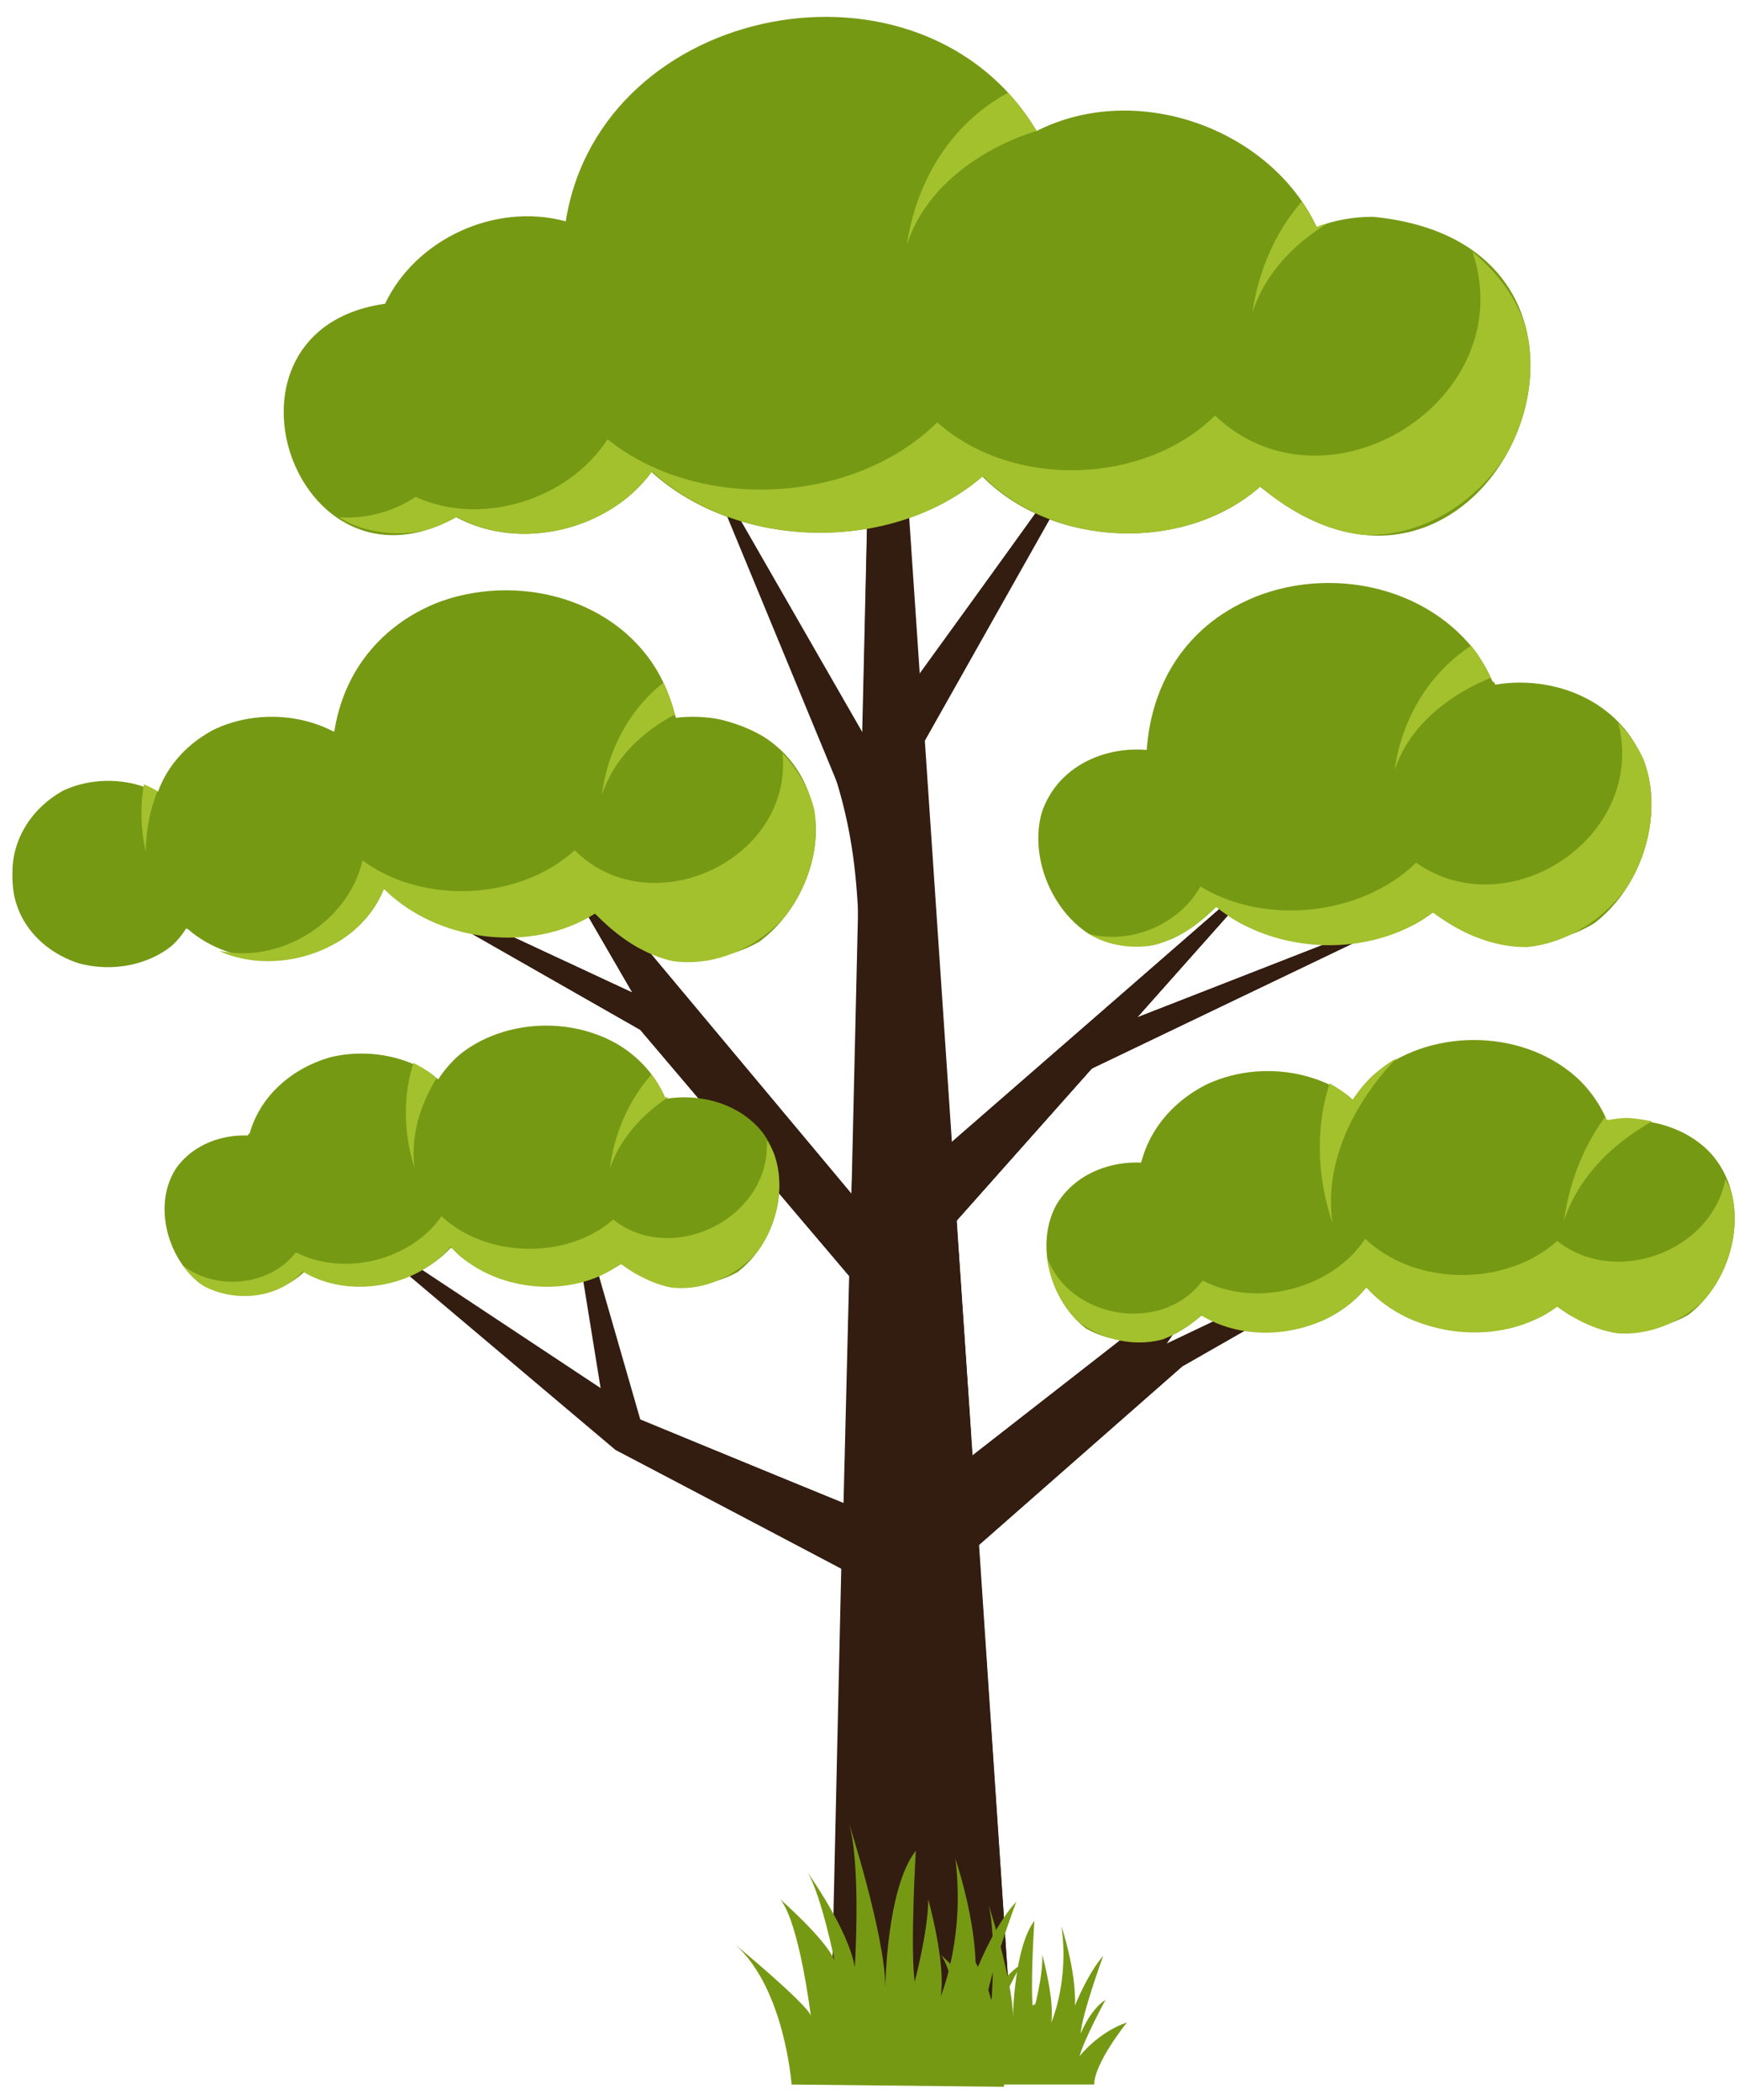
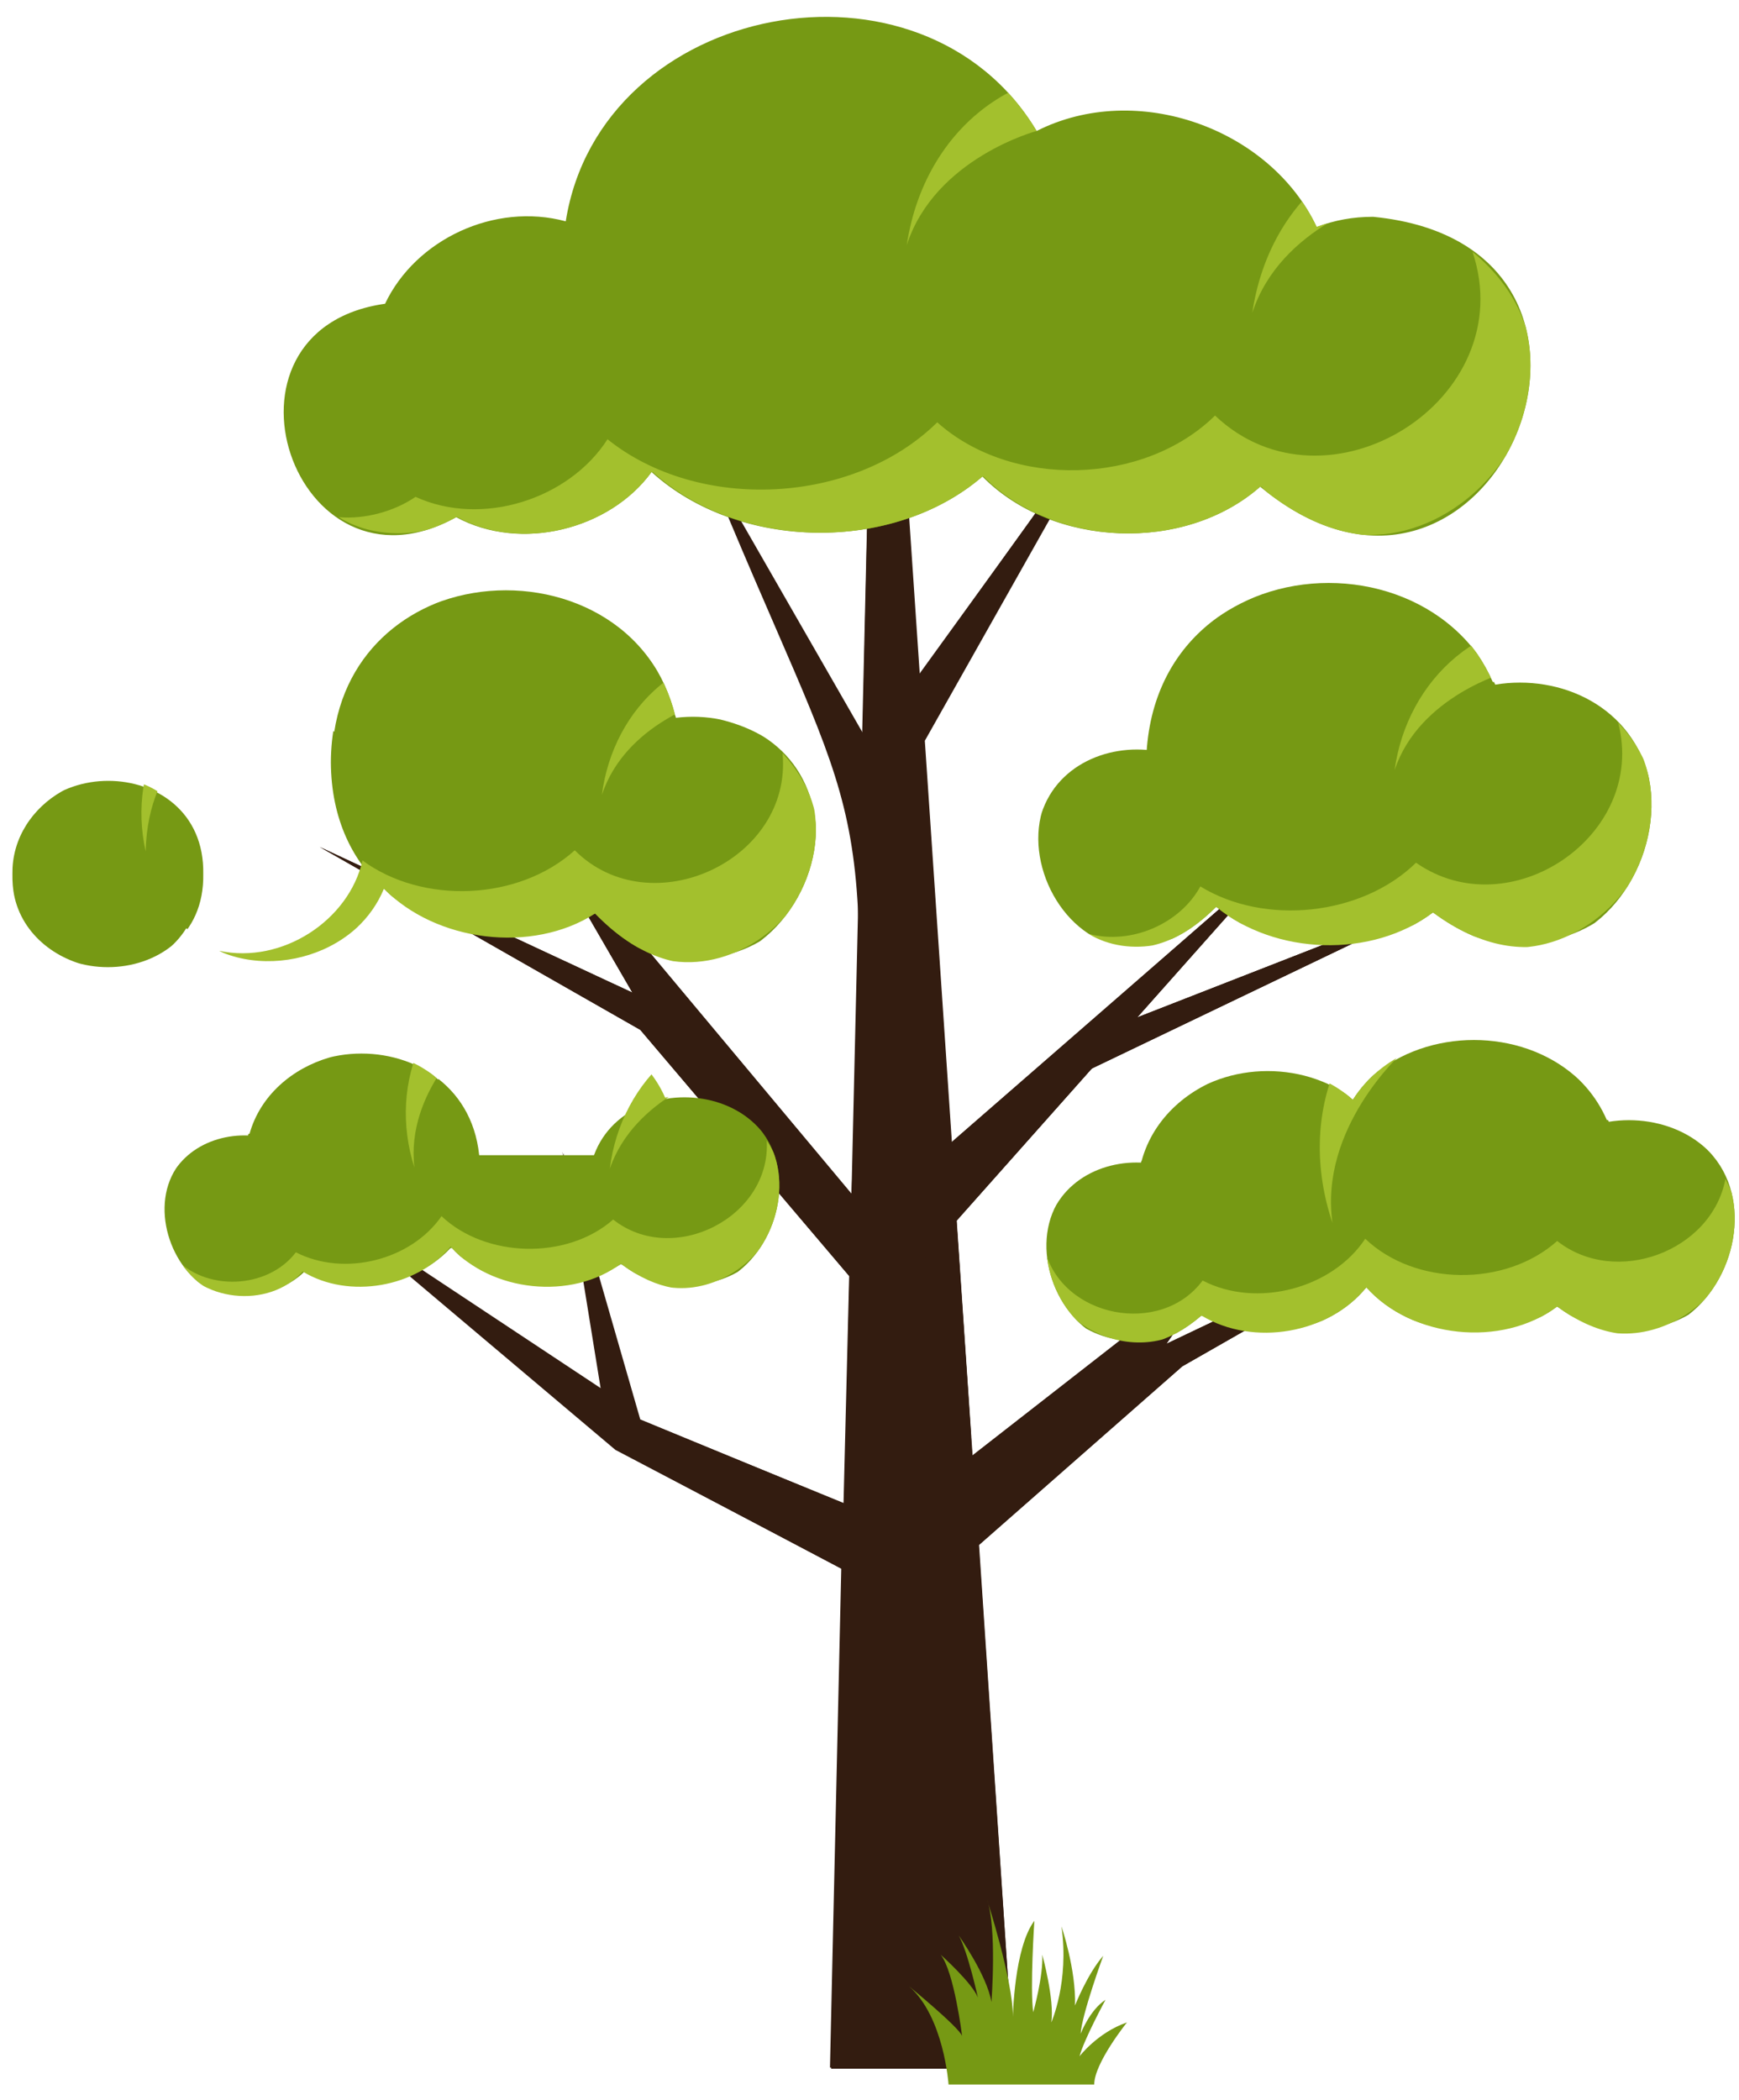
<svg xmlns="http://www.w3.org/2000/svg" xmlns:xlink="http://www.w3.org/1999/xlink" version="1.1" x="0px" y="0px" viewBox="0 0 154 186" style="enable-background:new 0 0 154 186;" xml:space="preserve">
  <style type="text/css">
	.tree06st0{fill:#331C10;}
	.tree06st1{clip-path:url(#SVGID_2_);fill:#769914;}
	.tree06st2{clip-path:url(#SVGID_2_);}
	.tree06st3{fill:#A3C02D;}
	.tree06st4{clip-path:url(#SVGID_2_);fill:#A3C02D;}
	.tree06st5{clip-path:url(#SVGID_4_);}
	.tree06st6{fill:#769914;}
	.tree06st7{clip-path:url(#SVGID_4_);fill:#A3C02D;}
	.tree06st8{clip-path:url(#SVGID_6_);}
	.tree06st9{clip-path:url(#SVGID_6_);fill:#A3C02D;}
	.tree06st10{clip-path:url(#SVGID_8_);}
	.tree06st11{clip-path:url(#SVGID_8_);fill:#A3C02D;}
	.tree06st12{clip-path:url(#SVGID_10_);}
	.tree06st13{clip-path:url(#SVGID_10_);fill:#A3C02D;}
</style>
  <g id="BACKGROUND">
</g>
  <g id="OBJECTS">
    <g>
      <g>
        <g>
          <polygon class="tree06st0" points="77,37.1 73.6,183.2 89.8,183.2 79.7,33.8     " />
          <polygon class="tree06st0" points="98.6,35.8 79.7,62.2 80.3,68.2     " />
-           <polygon class="tree06st0" points="60,36.5 79,69.6 77.6,77.7 60,35.1     " />
          <polygon class="tree06st0" points="45.8,70.3 79.7,110.9 79.7,118.3 56.7,91.2 28.3,75 56,87.9     " />
          <polygon class="tree06st0" points="113.5,75.7 81.7,103.4 81.7,111.5     " />
          <polygon class="tree06st0" points="93.9,96 95.3,95.3 129.9,78.7 97.2,91.5     " />
          <polyline class="tree06st0" points="82.4,131.8 100.6,117.6 113,104.9 103.3,119 132.7,105 104.7,121 82.4,140.6 81,131.1     " />
          <polygon class="tree06st0" points="29.6,107.3 54.6,128.4 79,141.3 79.7,135.2 56.7,125.7 49.9,102.1 53.3,123     " />
        </g>
        <g>
          <polygon class="tree06st0" points="60,36.5 62.1,40 60,35.1     " />
          <path class="tree06st0" d="M132.7,105L103.3,119l9.7-14.1l-12.4,12.7l-14.5,11.3l-1.4-20.8l12-13.5l33.2-15.9l-29.2,11.4l12.8-14.4      l-29.2,25.5l-2.4-35.6l16.8-29.8L81.4,59.7l-1.8-25.9L77,37.1l-0.6,27.8L62.1,40c14,34.5,15.2,27.5,13.3,65.7L45.8,70.3L56,87.9      L28.3,75l28.4,16.2L75.2,113l-0.5,20.1l-18.1-7.4l-6.8-23.7l3.4,21l-23.7-15.7l25,21.1l20,10.5l-1,44.2h16.2l-3.1-46.4l18-15.8      L132.7,105z" />
        </g>
        <g>
          <polygon class="tree06st0" points="60,36.5 62.1,40 60,35.1     " />
          <polygon class="tree06st0" points="86.7,136.8 104.7,121 132.7,105 102,121 84.4,135.2 80.1,183.2 89.8,183.2     " />
          <polygon class="tree06st0" points="81.7,103.4 82.5,130.3 86,127.2 84.7,108.1 96.7,94.6 129.9,78.7 100.7,90.1 113.5,75.7       84.2,101.2 81.8,65.6 98.6,35.8 80.3,64.8     " />
        </g>
        <g>
          <defs>
            <path id="SVGID_1_" d="M121.6,19.2c-1.8,0-3.4,0.3-5,0.9c-4.1-8.7-15.9-13-24.8-8.5c-10.1-16.9-38.6-11.5-41.7,8       c-6.3-1.7-13.3,1.6-16,7.3c-16.3,2.3-8.1,26.9,6.3,18.9c5.7,3.1,13.6,1.1,17.3-4c7.7,7,21.4,7.2,29.3,0.4       c6.2,6.3,17.9,6.8,24.6,0.9C132.1,60.1,148.2,21.8,121.6,19.2z" />
          </defs>
          <clipPath id="SVGID_2_">
            <use xlink:href="#SVGID_1_" style="overflow:visible;" />
          </clipPath>
          <path class="tree06st1" d="M121.6,19.2c-1.8,0-3.4,0.3-5,0.9c-4.1-8.7-15.9-13-24.8-8.5c-10.1-16.9-38.6-11.5-41.7,8      c-6.3-1.7-13.3,1.6-16,7.3c-16.3,2.3-8.1,26.9,6.3,18.9c5.7,3.1,13.6,1.1,17.3-4c7.7,7,21.4,7.2,29.3,0.4      c6.2,6.3,17.9,6.8,24.6,0.9C132.1,60.1,148.2,21.8,121.6,19.2z" />
          <g class="tree06st2">
            <path class="tree06st3" d="M130.4,22.3c4.4,13.1-12.9,23.9-22.8,14.5c-6.3,6.2-18,6.5-24.6,0.6c-7.4,7.3-21.1,8-29.2,1.5       c-3.4,5.3-11.1,7.8-17,5.1c-1.9,1.3-4.5,2-6.8,1.8c3,1.9,7.5,1.9,10.5,0c5.7,3.1,13.6,1.1,17.3-4c7.7,7,21.4,7.2,29.3,0.4       c6.2,6.3,17.9,6.8,24.6,0.9C125.4,56.7,145.3,34.6,130.4,22.3z" />
          </g>
          <path class="tree06st4" d="M99.9,6.4l-8.1,5.2c0,0-9,2.4-11.5,10.1C81.7,12.3,89.1,5.1,99.9,6.4z" />
          <path class="tree06st4" d="M130.5,12.4l-8.1,5.2c0,0-9,2.4-11.5,10.1C112.3,18.2,119.7,11.1,130.5,12.4z" />
        </g>
        <g>
          <defs>
            <path id="SVGID_3_" d="M134.6,60.2c-0.8,0-1.6,0.1-2.4,0.2c-6.4-14.5-29.9-10.3-30.7,5.7c-18.4,0.6-6.8,27.3,6.2,14.2       c5.2,4.3,13.8,4.6,19.2,0.5C144.3,93.7,156.2,61.9,134.6,60.2z" />
          </defs>
          <clipPath id="SVGID_4_">
            <use xlink:href="#SVGID_3_" style="overflow:visible;" />
          </clipPath>
          <g class="tree06st5">
            <path class="tree06st6" d="M133.9,67.6c-0.4,21.3-32.1,21.3-32.4,0C101.8,46.3,133.5,46.3,133.9,67.6z" />
            <path class="tree06st6" d="M146.4,72c-0.1,15.4-23.5,15.4-23.6,0C122.9,56.6,146.3,56.6,146.4,72z" />
            <path class="tree06st6" d="M109.5,75c0.2,11.5-17.9,11.5-17.7,0C91.7,63.5,109.7,63.5,109.5,75z" />
          </g>
          <path class="tree06st7" d="M140.5,55l-7,4.5c0,0-7.8,2.1-10,8.7C124.6,60.2,131.3,53.8,140.5,55z" />
          <g class="tree06st5">
            <path class="tree06st3" d="M143.3,64c2.6,10-9.6,18.2-17.9,12.4c-4.8,4.7-13.4,5.6-19.1,2.1c-1.8,3.3-6.1,5.2-9.9,4.2       c3.6,2.2,8.9,1.1,11.3-2.3c5.2,4.3,13.8,4.6,19.2,0.5C137.6,90.7,153.3,74.4,143.3,64z" />
          </g>
        </g>
        <g>
          <defs>
            <path id="SVGID_5_" d="M144.2,99c-0.7,0-1.3,0.1-1.9,0.2c-3.8-8.8-17.4-9.8-22.5-1.8c-5.9-5.4-16.6-2.3-18.7,5.4       c-15.8,0.6-6.7,24,5.3,13.7c4.6,2.8,11.3,1.6,14.6-2.5c4,4.5,12,5.4,16.9,1.7C152,126.1,161.7,100.4,144.2,99z" />
          </defs>
          <clipPath id="SVGID_6_">
            <use xlink:href="#SVGID_5_" style="overflow:visible;" />
          </clipPath>
          <g class="tree06st8">
            <path class="tree06st6" d="M143.6,105c-0.1,17.2-26.2,17.2-26.3,0C117.5,87.8,143.6,87.8,143.6,105z" />
            <path class="tree06st6" d="M153.8,108.5c0.2,12.4-19.3,12.4-19.1,0C134.5,96.1,154,96.1,153.8,108.5z" />
            <path class="tree06st6" d="M124,106.4c-0.1,15.3-23.4,15.3-23.4,0C100.6,91,123.9,91,124,106.4z" />
            <path class="tree06st6" d="M108.7,110.9c0.2,10.5-16.4,10.5-16.2,0C92.4,100.3,108.9,100.3,108.7,110.9z" />
          </g>
-           <path class="tree06st9" d="M159.2,91.9l-8.5,5.5c0,0-9.5,2.6-12.2,10.7C139.9,98.1,147.8,90.6,159.2,91.9z" />
          <path class="tree06st9" d="M129.2,84.5l-5.1,8.8c0,0-7.3,6.6-6.1,15C114.8,98.8,118.4,88.5,129.2,84.5z" />
          <path class="tree06st9" d="M152.8,104.4c-1.2,6.4-9.7,9.6-14.9,5.5c-4.6,4.1-12.6,4-17-0.2c-2.9,4.4-9.6,6.2-14.4,3.7      c-3.7,5-12.5,3.3-14-2.8c-0.5,7.2,9.2,11.1,13.9,5.9c4.6,2.8,11.3,1.6,14.6-2.5c4,4.5,12,5.4,16.9,1.7      C145.4,122.6,157.5,113.3,152.8,104.4z" />
        </g>
        <g>
          <defs>
            <path id="SVGID_7_" d="M60.6,97c-0.6,0-1.2,0.1-1.7,0.2c-3.4-7.8-15.5-8.8-20.1-1.6c-5.3-4.8-14.8-2-16.7,4.8       c-14.1,0.5-6,21.4,4.8,12.3c4.1,2.5,10.1,1.4,13.1-2.2c3.6,4,10.7,4.8,15.1,1.5C67.6,121.2,76.2,98.2,60.6,97z" />
          </defs>
          <clipPath id="SVGID_8_">
            <use xlink:href="#SVGID_7_" style="overflow:visible;" />
          </clipPath>
          <g class="tree06st10">
-             <path class="tree06st6" d="M60.1,102.3c-0.1,15.3-23.4,15.3-23.4,0C36.7,87,60,87,60.1,102.3z" />
+             <path class="tree06st6" d="M60.1,102.3c-0.1,15.3-23.4,15.3-23.4,0z" />
            <path class="tree06st6" d="M69.2,105.5c0.2,11.1-17.2,11.1-17.1,0C51.9,94.4,69.3,94.4,69.2,105.5z" />
            <path class="tree06st6" d="M42.5,103.5c-0.1,13.7-20.9,13.7-20.9,0C21.6,89.9,42.4,89.9,42.5,103.5z" />
            <path class="tree06st6" d="M28.9,107.6c0.1,9.4-14.6,9.4-14.5,0C14.3,98.2,29,98.2,28.9,107.6z" />
          </g>
          <path class="tree06st11" d="M70.4,90.6L63.7,95c0,0-7.5,2.1-9.7,8.5C55,95.6,61.5,89.4,70.4,90.6z" />
          <path class="tree06st11" d="M46.2,84.8l-4.3,6.8c0,0-6,5-5.2,11.8C34.3,95.9,37.6,87.5,46.2,84.8z" />
          <path class="tree06st11" d="M67.9,101c0.4,6.8-8.3,11.2-13.6,7c-4.1,3.6-11.3,3.4-15.2-0.3c-2.7,3.9-8.6,5.4-12.9,3.2      c-2.5,3.3-8.1,3.5-10.8,0.4c2.1,4,8.4,4.7,11.4,1.3c4.1,2.5,10.1,1.4,13.1-2.2c3.6,4,10.7,4.8,15.1,1.5      C62,118.4,73.1,109,67.9,101z" />
        </g>
        <g>
          <defs>
            <path id="SVGID_9_" d="M61.4,63.3c-0.5,0-1.1,0.1-1.6,0.1c-3.9-15.7-27.7-14.6-30.2,1.4c-5.5-3.5-13.5-0.6-15.6,5.3       C8.6,66.7,1,71,1.1,77.4c-0.3,8.1,11.2,11.5,15.4,4.8c5,5.2,14.9,3.1,17.5-3.5c4.6,4.7,13.1,5.8,18.7,2.2       C67.9,96.6,83.2,65.8,61.4,63.3z" />
          </defs>
          <clipPath id="SVGID_10_">
            <use xlink:href="#SVGID_9_" style="overflow:visible;" />
          </clipPath>
          <g class="tree06st12">
            <path class="tree06st6" d="M60.3,67.5c-0.1,20.3-30.9,20.3-31,0C29.4,47.2,60.2,47.2,60.3,67.5z" />
-             <path class="tree06st6" d="M35,74.2c-0.1,14.3-21.8,14.3-21.8,0C13.2,59.9,34.9,59.9,35,74.2z" />
            <path class="tree06st6" d="M72.3,74.2c-0.1,14.3-21.8,14.3-21.8,0C50.5,59.9,72.2,59.9,72.3,74.2z" />
            <path class="tree06st6" d="M18,77.4c0.2,11-17.1,11-16.9,0C1,66.4,18.2,66.4,18,77.4z" />
          </g>
          <path class="tree06st13" d="M69.5,57.7L62.8,62c0,0-7.4,2-9.5,8.4C54.3,62.6,60.7,56.5,69.5,57.7z" />
          <path class="tree06st13" d="M24,58.1l-4.9,6.3c0,0-6,2.4-6.2,11C11.2,67.8,15.3,60,24,58.1z" />
          <g class="tree06st12">
            <path class="tree06st3" d="M69.3,66.7c0.9,9.5-11.7,15.3-18.4,8.6c-5,4.5-13.5,4.8-18.8,0.9c-1.2,5.3-7.1,9.2-12.7,8       c5.3,2.7,12.4-0.1,14.6-5.5c4.6,4.7,13.1,5.8,18.7,2.2C62,92.7,79.5,77.7,69.3,66.7z" />
          </g>
        </g>
      </g>
      <g>
-         <path class="tree06st6" d="M70.1,184.6c0,0-0.6-8.5-5-12.4c0,0,6.3,5.2,6.7,6.3c0,0-1-8.2-2.7-10.3c0,0,4,3.5,4.8,5.4     c0,0-1.2-5.9-2.4-7.8c0,0,3.6,5,4.2,8.4c0,0,0.6-9.4-0.6-13c0,0,3.3,10.2,3.3,14.8c0,0,0.1-8.8,2.7-12.1c0,0-0.5,8.5-0.1,11.6     c0,0,1.2-4.5,1.2-7.3c0,0,1.6,5.7,1.1,8.6c0,0,2.2-5.2,1.3-12.2c0,0,1.9,5.5,1.8,10.1c0,0,1.5-4,3.6-6.3c0,0-2.8,7.5-2.8,9.9     c0,0,1.1-3,3.2-4.3c0,0-2.7,5-3.3,7.2c0,0,2.3-3.1,6-4.3c0,0-4.1,5.1-4.2,7.9L70.1,184.6z" />
        <path class="tree06st6" d="M84,184.6c0,0-0.4-6-3.5-8.7c0,0,4.4,3.6,4.7,4.4c0,0-0.7-5.7-1.9-7.2c0,0,2.8,2.5,3.3,3.8     c0,0-0.9-4.1-1.7-5.5c0,0,2.5,3.5,2.9,5.9c0,0,0.5-6.6-0.4-9.1c0,0,2.3,7.1,2.3,10.4c0,0,0.1-6.1,1.9-8.5c0,0-0.4,6-0.1,8.1     c0,0,0.9-3.2,0.8-5.1c0,0,1.1,4,0.8,6c0,0,1.6-3.6,0.9-8.5c0,0,1.3,3.8,1.2,7c0,0,1.1-2.8,2.5-4.4c0,0-1.9,5.2-2,6.9     c0,0,0.8-2.1,2.2-3c0,0-1.9,3.5-2.3,5c0,0,1.6-2.1,4.2-3c0,0-2.9,3.6-2.9,5.5L84,184.6z" />
      </g>
    </g>
  </g>
</svg>